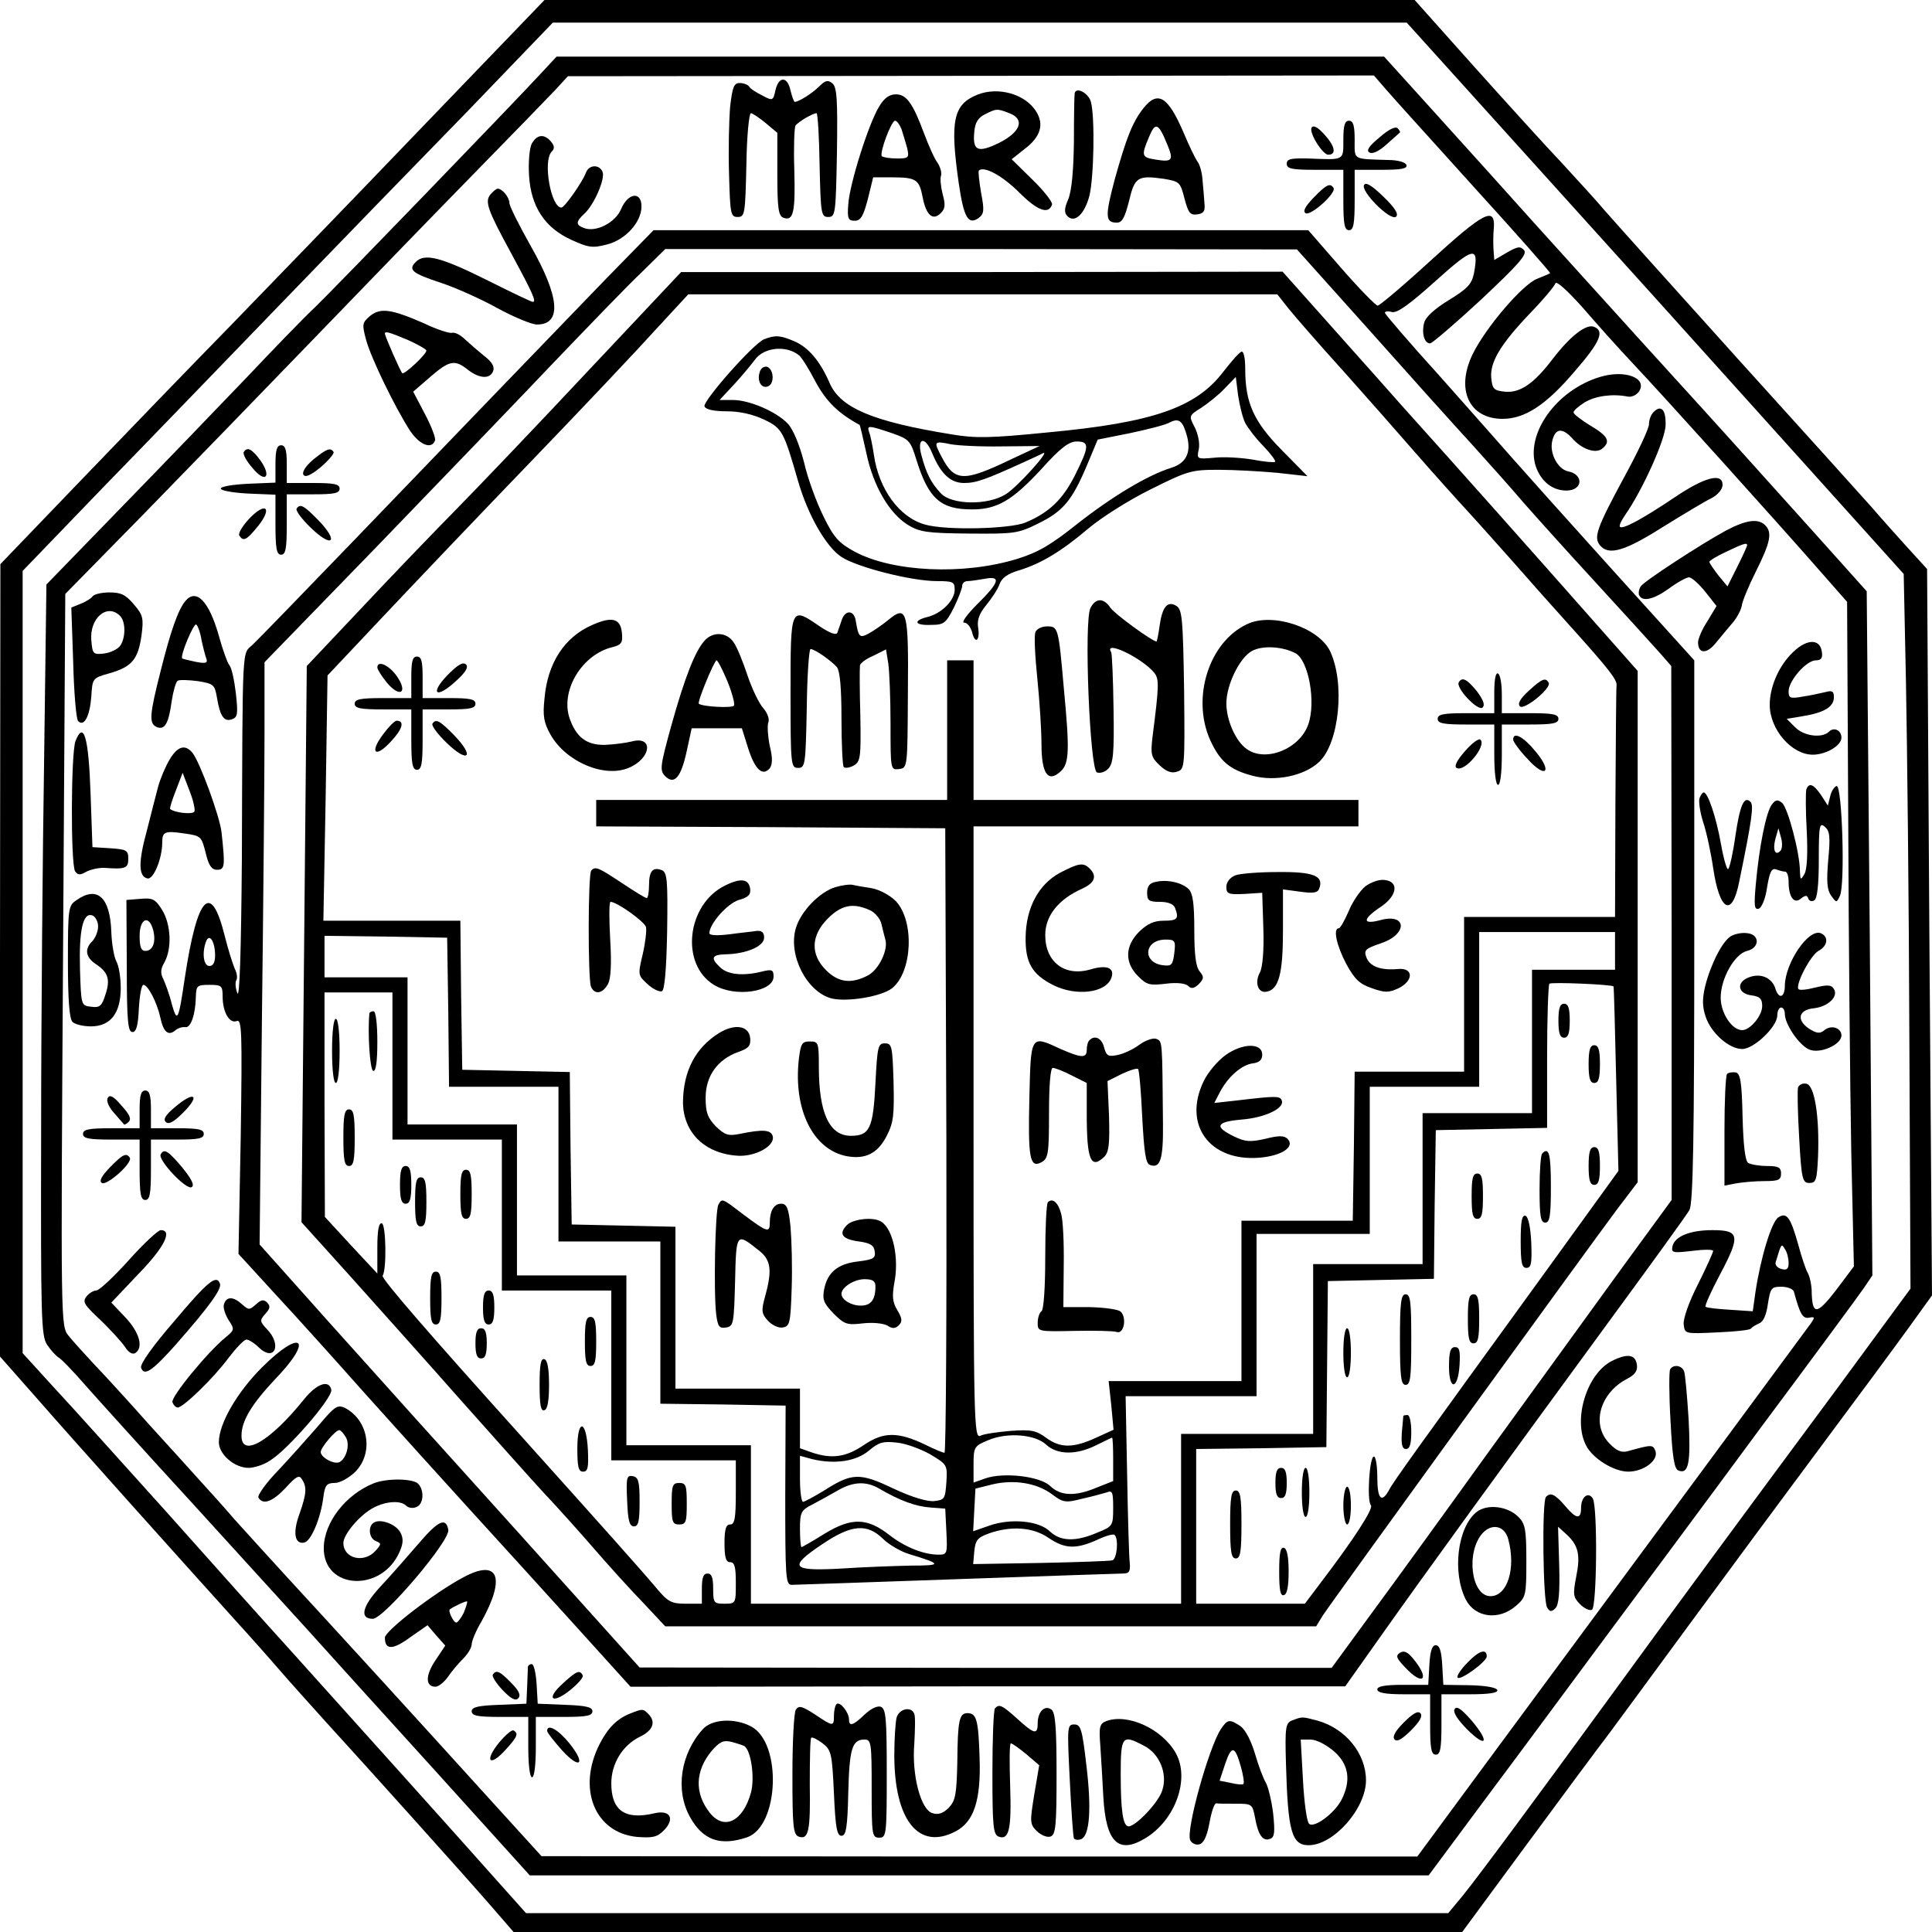
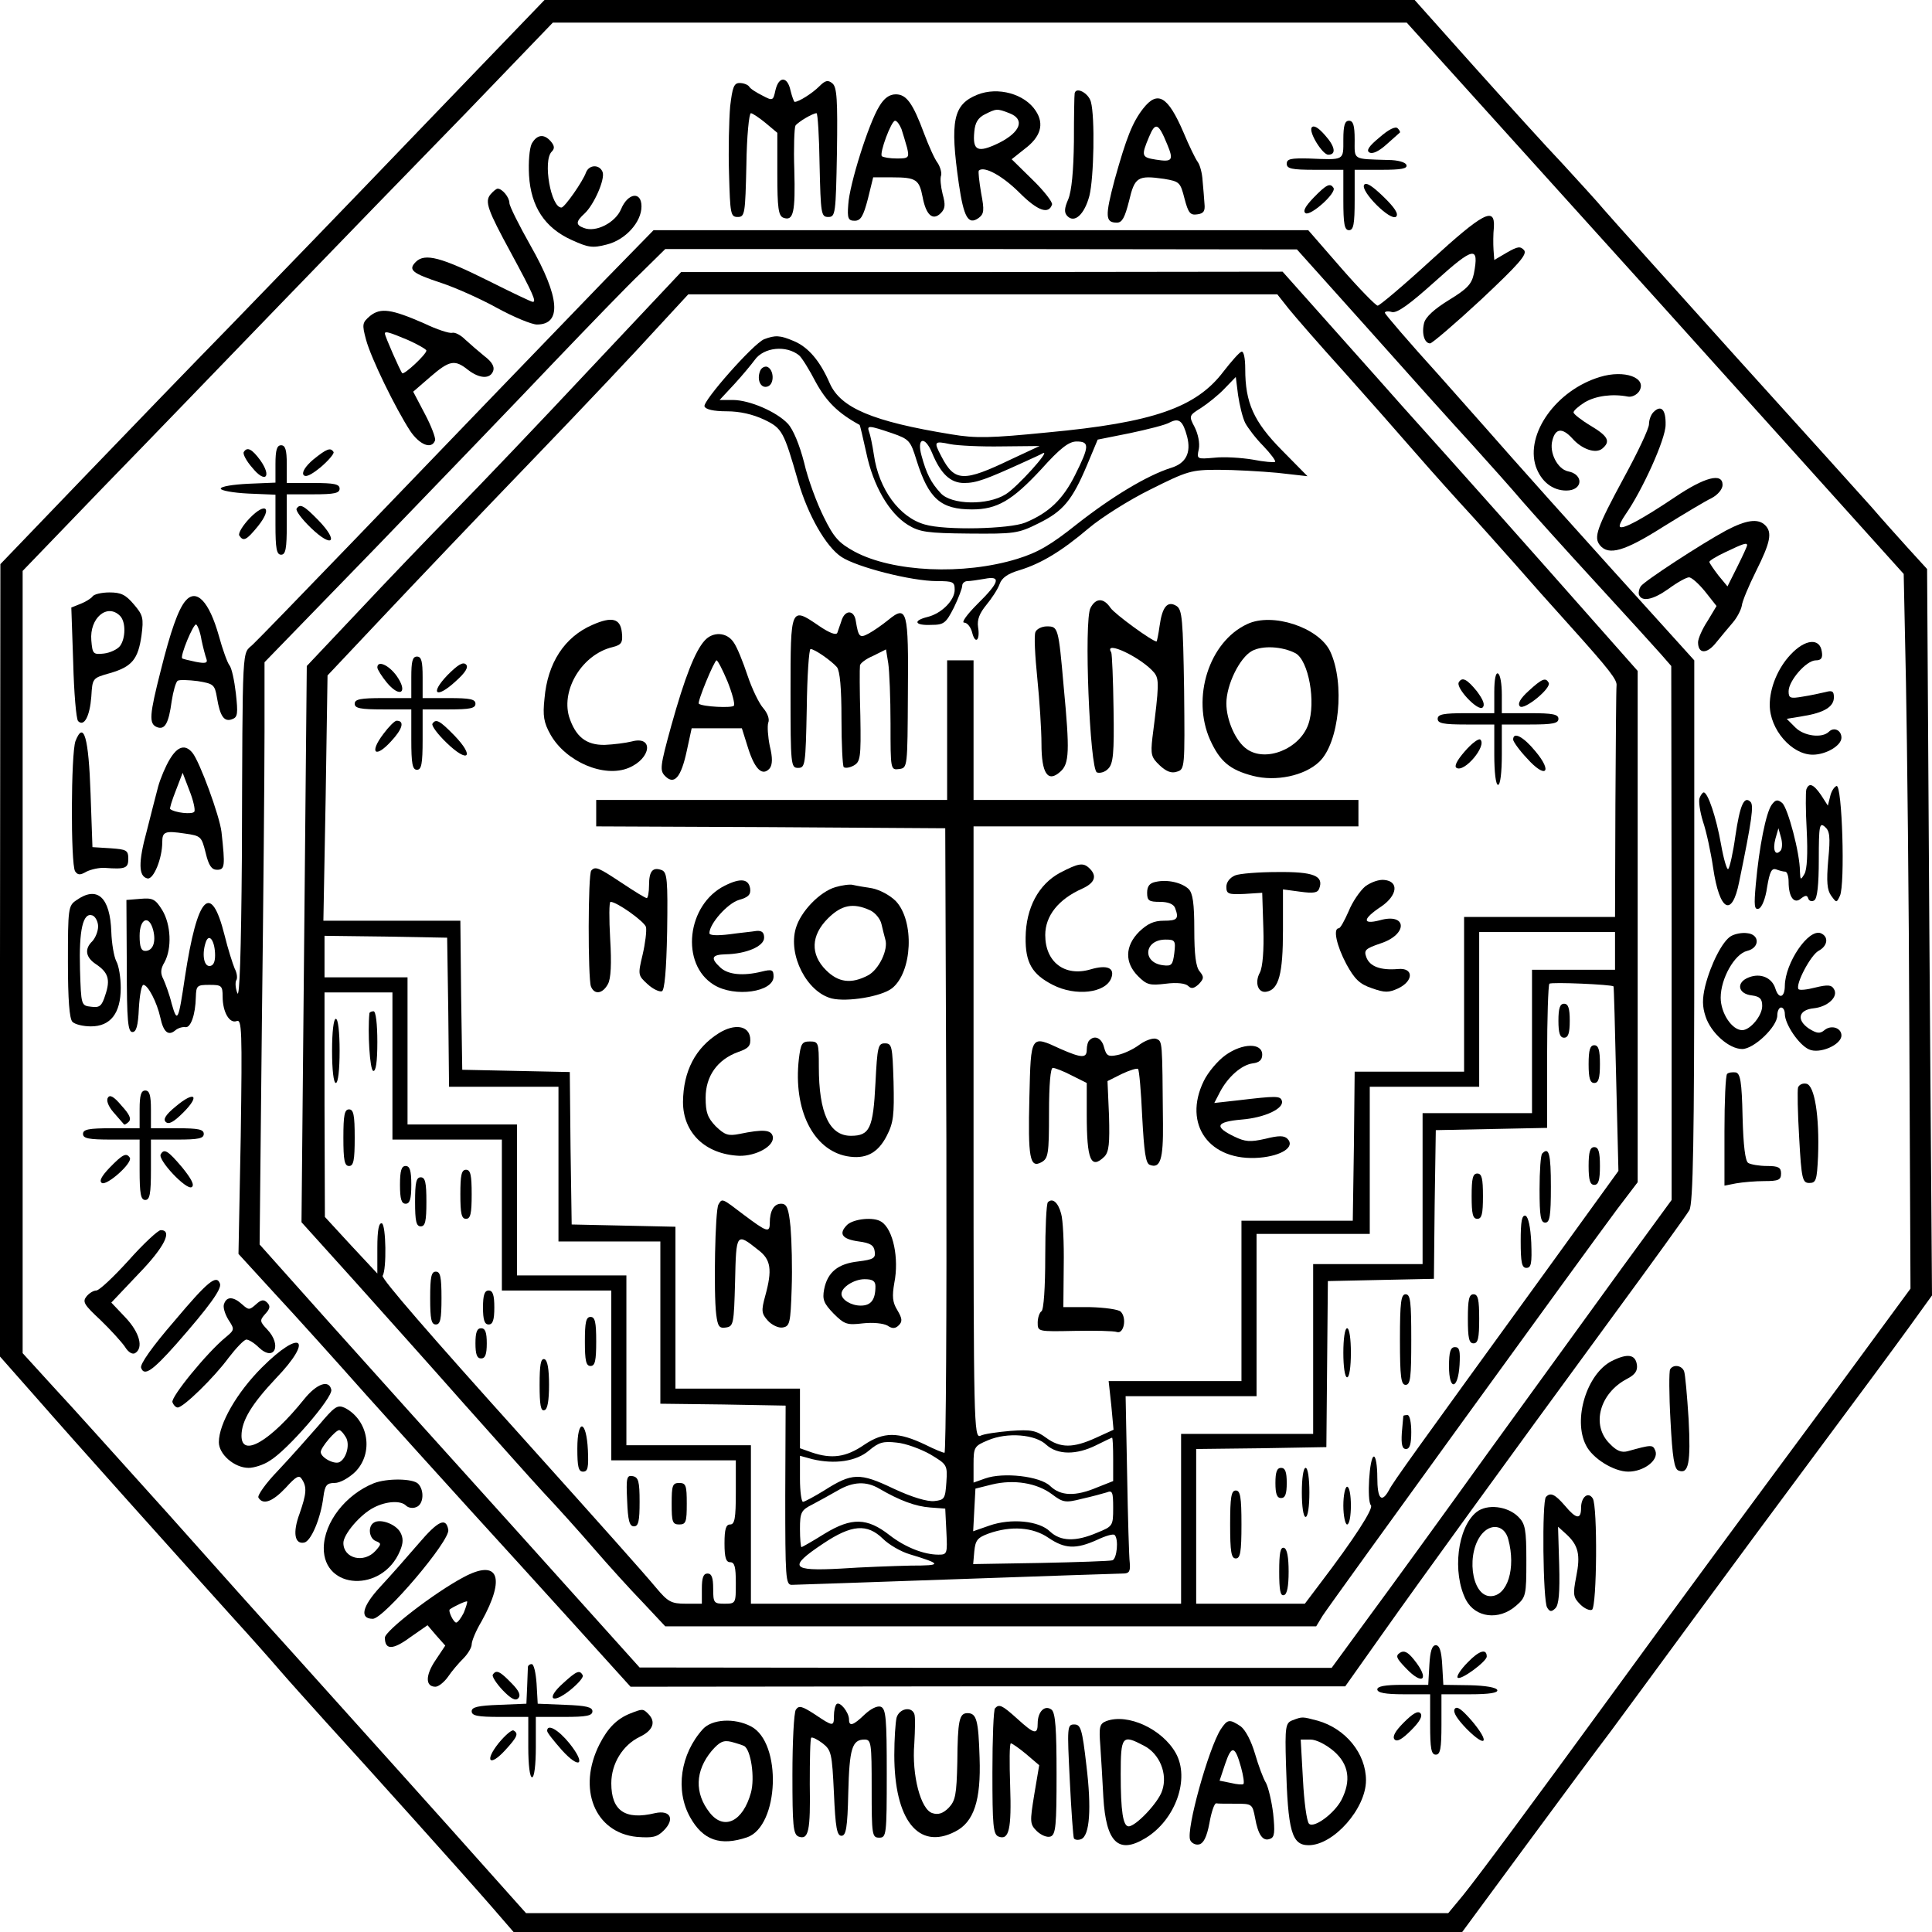
<svg xmlns="http://www.w3.org/2000/svg" version="1.0" width="512pt" height="512pt" viewBox="0 0 512 512" preserveAspectRatio="xMidYMid meet">
  <style>
        path { fill: #000; }
        @media (prefers-color-scheme: dark) {
        path { fill: #FFF; }
        }
    </style>
  <g transform="translate(0,512) scale(0.1,-0.1)">
    <path d="M1109 4773 c-184 -192 -409 -424 -500 -518 -91 -93 -265 -273 -387 -400 l-221 -230 -1 -1050 0 -1050 98 -111 c96 -110 373 -419 522 -584 43 -47 97 -108 121 -136 24 -28 81 -91 125 -140 107 -117 364 -403 437 -487 l58 -67 1257 0 1257 0 168 228 c92 125 193 261 225 303 31 42 129 175 217 295 88 120 239 324 335 453 97 130 204 275 238 322 l62 86 -7 963 -6 962 -52 57 c-28 31 -71 79 -95 107 -25 28 -187 208 -360 399 -173 192 -330 367 -349 389 -19 23 -69 77 -110 122 -42 44 -147 160 -234 257 l-158 177 -1153 0 -1153 0 -334 -347z m3278 -443 l658 -731 6 -287 c3 -158 8 -584 9 -947 l3 -660 -191 -260 c-106 -143 -254 -343 -329 -445 -75 -102 -197 -268 -271 -370 -213 -292 -353 -481 -395 -533 l-39 -47 -1222 0 -1222 0 -100 112 c-103 116 -337 376 -523 583 -60 66 -207 230 -327 365 -121 134 -256 285 -302 334 l-82 90 0 1036 0 1037 211 219 c117 120 330 341 473 489 144 149 365 377 492 507 l229 238 1132 0 1131 0 659 -730z" />
-     <path d="M1435 4927 c-67 -73 -546 -569 -601 -622 -29 -27 -110 -111 -180 -185 -71 -74 -219 -228 -330 -342 l-201 -207 -6 -458 c-4 -252 -8 -699 -8 -994 -1 -493 0 -539 16 -563 10 -15 24 -30 31 -34 7 -4 39 -37 71 -74 32 -36 159 -177 283 -312 124 -136 261 -287 305 -335 44 -49 195 -216 335 -370 l254 -281 1191 0 1191 0 147 198 c81 108 222 299 314 423 93 125 281 378 418 564 138 185 261 352 274 371 l23 34 -7 906 -8 907 -51 57 c-28 31 -127 142 -221 246 -93 104 -244 270 -335 370 -91 100 -215 238 -276 305 -61 68 -175 195 -254 282 l-142 157 -1097 0 -1096 0 -40 -43z m2238 -44 c18 -21 124 -138 235 -261 112 -123 202 -225 200 -226 -1 -1 -17 -8 -35 -15 -39 -16 -135 -128 -170 -199 -46 -94 -10 -172 79 -172 59 0 116 37 192 127 67 77 79 106 50 117 -21 8 -63 -25 -109 -85 -50 -66 -87 -91 -127 -87 -29 3 -33 7 -36 36 -4 42 24 89 103 172 35 36 64 71 67 79 2 8 32 -19 73 -65 38 -44 98 -111 134 -149 82 -87 379 -417 486 -539 l80 -91 3 -575 c1 -316 5 -713 8 -881 l7 -305 -48 -64 c-52 -67 -63 -66 -64 3 -1 15 -5 35 -11 45 -5 9 -16 42 -24 72 -21 75 -31 88 -53 74 -18 -11 -47 -106 -61 -199 l-7 -50 -60 4 c-33 2 -62 5 -65 8 -3 2 15 42 39 87 54 102 51 116 -21 116 -60 0 -101 -17 -106 -44 -3 -16 2 -17 52 -11 31 4 56 4 56 0 0 -4 -18 -44 -40 -88 -24 -47 -40 -92 -38 -107 3 -25 3 -25 88 -21 47 2 87 6 90 10 3 4 13 10 22 14 11 4 19 22 23 51 7 43 9 46 36 46 16 0 31 -6 33 -13 16 -59 23 -72 40 -69 16 3 16 1 5 -15 -19 -26 -351 -476 -886 -1200 l-157 -213 -1160 0 -1161 1 -160 176 c-172 190 -374 411 -513 562 -48 52 -111 122 -141 155 -29 34 -70 79 -90 101 -20 22 -81 90 -136 150 -54 61 -120 133 -146 160 -26 28 -57 62 -68 76 -20 26 -20 32 -14 996 l6 969 211 215 c116 119 321 330 456 470 135 140 324 335 420 433 96 98 191 196 210 216 l35 38 1068 1 1068 1 32 -37z m1067 -3110 c0 -16 -5 -20 -19 -16 -11 3 -18 11 -15 19 15 50 15 49 24 34 6 -8 10 -25 10 -37z" />
    <path d="M2055 4881 c-6 -28 -7 -29 -35 -14 -16 8 -32 18 -35 24 -4 5 -15 9 -25 9 -15 0 -19 -11 -25 -62 -3 -35 -5 -115 -3 -178 3 -107 4 -115 23 -115 19 0 20 8 23 138 1 75 7 137 12 137 4 0 22 -12 39 -26 l31 -26 0 -109 c0 -91 3 -111 16 -116 27 -10 32 15 29 127 -2 58 0 111 3 117 7 10 46 33 56 33 3 0 7 -62 8 -137 3 -130 4 -138 23 -138 19 0 20 8 23 171 2 140 0 173 -12 183 -12 10 -19 8 -35 -8 -18 -18 -54 -41 -65 -41 -2 0 -7 14 -11 30 -8 38 -31 39 -40 1z" />
    <path d="M2590 4869 c-64 -26 -73 -69 -49 -236 13 -89 25 -110 52 -91 15 11 16 20 7 67 -5 30 -8 56 -6 59 14 13 63 -14 108 -59 48 -48 77 -58 86 -31 2 6 -21 36 -52 66 l-55 54 34 27 c43 32 53 66 30 101 -29 45 -100 65 -155 43z m85 -49 c42 -16 30 -50 -28 -79 -56 -27 -70 -21 -65 30 2 24 10 37 28 46 30 15 32 16 65 3z" />
    <path d="M2848 4873 c-1 -4 -2 -62 -2 -128 -1 -78 -6 -131 -15 -153 -11 -25 -11 -36 -2 -45 19 -19 45 5 58 54 12 48 15 209 4 249 -6 23 -39 41 -43 23z" />
    <path d="M2330 4838 c-28 -45 -79 -207 -82 -260 -3 -37 0 -43 17 -43 16 0 23 12 35 58 l14 57 51 0 c63 0 71 -6 80 -52 9 -48 27 -64 48 -43 12 12 13 22 5 51 -5 20 -7 42 -4 49 2 7 -2 22 -9 33 -8 10 -24 46 -36 78 -30 81 -47 104 -75 104 -17 0 -31 -10 -44 -32z m59 -60 c4 -13 11 -35 15 -50 6 -26 4 -28 -27 -28 -19 0 -36 3 -40 6 -7 8 25 94 35 94 5 0 12 -10 17 -22z" />
    <path d="M3030 4833 c-29 -37 -45 -78 -76 -189 -26 -98 -25 -114 6 -114 14 0 21 14 32 57 15 64 23 69 93 59 41 -7 43 -9 54 -52 10 -38 15 -45 34 -42 17 2 21 9 19 28 -1 14 -3 41 -5 61 -1 20 -7 42 -13 50 -6 8 -23 43 -38 79 -41 95 -68 111 -106 63z m63 -95 c18 -43 14 -48 -30 -41 -38 6 -39 10 -18 60 17 41 25 37 48 -19z" />
    <path d="M3560 4750 c0 -56 4 -54 -92 -50 -47 1 -58 -1 -58 -14 0 -13 13 -16 75 -16 l75 0 0 -80 c0 -64 3 -80 15 -80 12 0 15 16 15 80 l0 80 71 0 c52 0 70 3 66 13 -2 7 -23 13 -48 13 -96 3 -89 -1 -89 54 0 38 -4 50 -15 50 -11 0 -15 -12 -15 -50z" />
    <path d="M3476 4782 c-8 -13 29 -72 44 -72 22 0 18 22 -8 51 -19 22 -31 28 -36 21z" />
    <path d="M3656 4756 c-28 -23 -36 -35 -27 -40 8 -5 25 3 44 20 18 16 34 30 36 32 3 1 0 7 -5 12 -6 6 -24 -3 -48 -24z" />
    <path d="M1409 4739 c-6 -13 -9 -48 -7 -84 5 -83 42 -139 113 -171 44 -20 55 -22 93 -12 49 12 92 59 92 101 0 41 -36 36 -54 -7 -15 -36 -67 -63 -99 -50 -22 8 -21 17 2 38 25 23 55 91 48 110 -8 21 -36 20 -44 -1 -9 -25 -57 -93 -65 -93 -28 -1 -50 124 -26 148 8 8 8 15 -2 27 -18 21 -37 19 -51 -6z" />
    <path d="M3615 4630 c-10 -17 71 -98 85 -84 7 7 -4 24 -34 53 -30 29 -46 39 -51 31z" />
    <path d="M3481 4596 c-22 -23 -29 -36 -21 -41 13 -8 82 53 74 67 -9 14 -19 9 -53 -26z" />
    <path d="M1300 4605 c-16 -19 -8 -41 54 -155 59 -109 68 -130 58 -130 -4 0 -56 25 -116 55 -126 63 -170 75 -194 51 -21 -21 -11 -30 68 -56 36 -12 102 -41 147 -66 44 -24 92 -44 106 -44 66 0 61 72 -17 209 -31 55 -56 105 -56 113 0 15 -19 38 -31 38 -4 0 -12 -7 -19 -15z" />
    <path d="M3792 4430 c-72 -66 -136 -120 -141 -120 -5 0 -49 45 -97 100 l-87 100 -868 0 -867 0 -129 -132 c-193 -200 -392 -406 -663 -688 -135 -140 -256 -265 -270 -278 -29 -28 -27 18 -29 -567 -2 -249 -6 -372 -12 -357 -5 13 -6 28 -3 34 4 5 2 20 -4 31 -5 12 -18 52 -27 89 -36 143 -72 105 -105 -112 -17 -115 -20 -123 -35 -70 -6 25 -17 54 -22 65 -8 15 -8 27 3 45 20 37 17 100 -6 138 -18 29 -25 33 -58 30 l-37 -3 1 -175 c0 -146 3 -175 15 -175 10 0 15 16 17 63 2 34 7 62 12 62 12 0 36 -46 45 -87 8 -38 21 -49 39 -34 8 7 20 10 27 9 14 -3 27 32 28 80 1 30 3 32 36 32 32 0 35 -2 35 -31 0 -41 18 -72 37 -65 14 6 15 -24 11 -305 l-6 -312 97 -106 c54 -58 162 -178 240 -266 79 -88 201 -223 271 -300 70 -77 196 -215 279 -307 l152 -168 947 1 947 0 97 137 c106 150 320 445 613 845 105 143 196 269 202 280 10 17 13 189 13 739 l0 718 -217 240 c-120 133 -240 267 -268 299 -27 31 -114 129 -192 217 -79 87 -143 162 -143 165 0 4 9 5 19 2 14 -3 46 20 115 82 102 92 116 94 102 20 -6 -28 -17 -40 -66 -70 -39 -24 -62 -45 -66 -61 -7 -28 1 -54 16 -54 5 0 66 52 135 116 100 94 123 120 114 131 -10 11 -17 10 -45 -6 l-34 -20 -2 27 c-1 15 -1 42 1 60 3 55 -28 39 -167 -88z m-165 -183 c104 -117 227 -254 274 -305 46 -51 106 -118 133 -150 27 -31 115 -129 195 -216 80 -87 158 -173 173 -190 l27 -31 1 -707 0 -708 -133 -182 c-73 -101 -232 -320 -353 -487 -120 -167 -263 -364 -317 -437 l-98 -134 -917 0 -917 1 -320 356 c-176 195 -403 447 -504 560 l-183 205 6 586 c4 323 7 670 7 772 l0 185 301 310 c165 171 375 389 466 485 92 96 195 203 231 237 l64 63 837 0 837 -1 190 -212z m-3221 -1592 c8 -32 -1 -55 -21 -55 -11 0 -15 11 -15 40 0 46 25 57 36 15z m164 -67 c0 -18 -5 -28 -15 -28 -16 0 -20 35 -9 65 9 23 24 0 24 -37z" />
    <path d="M1565 4144 c-132 -141 -294 -311 -360 -378 -66 -67 -181 -187 -256 -267 l-136 -144 -7 -737 -7 -737 138 -153 c76 -85 206 -230 288 -323 83 -93 179 -201 215 -240 36 -38 97 -106 135 -150 38 -44 96 -108 129 -142 l59 -63 862 0 863 0 17 28 c27 41 699 968 781 1078 l54 71 0 677 0 678 -107 121 c-181 205 -358 404 -518 582 -83 94 -189 212 -234 263 l-82 92 -797 -1 -797 0 -240 -255z m1850 158 c16 -20 83 -97 150 -171 66 -74 140 -158 165 -187 25 -29 86 -98 135 -152 50 -54 117 -130 151 -168 33 -38 98 -111 145 -163 106 -118 125 -143 123 -158 -1 -7 -2 -148 -3 -313 l-1 -300 -200 0 -200 0 0 -205 0 -205 -145 0 -145 0 -2 -197 -3 -198 -148 0 -147 0 0 -212 0 -213 -176 0 -176 0 7 -64 6 -65 -46 -21 c-61 -28 -95 -28 -133 0 -26 19 -39 22 -94 18 -34 -3 -71 -8 -80 -13 -17 -7 -18 35 -18 804 l0 811 510 0 510 0 0 35 0 35 -510 0 -510 0 0 185 0 185 -35 0 -35 0 0 -185 0 -185 -465 0 -465 0 0 -35 0 -35 463 -2 462 -3 3 -828 c1 -455 -1 -827 -5 -827 -4 0 -26 9 -50 21 -73 35 -111 35 -163 0 -48 -33 -86 -38 -139 -20 l-31 11 0 79 0 79 -165 0 -165 0 0 215 0 214 -137 3 -138 3 -3 202 -2 202 -143 3 -142 3 -3 198 -2 197 -182 0 -181 0 6 325 5 325 148 157 c82 87 259 273 394 413 135 140 283 297 329 348 l85 92 780 0 781 0 30 -38z m865 -1702 l0 -50 -110 0 -110 0 0 -190 0 -190 -145 0 -145 0 0 -200 0 -200 -145 0 -145 0 0 -225 0 -225 -175 0 -175 0 0 -225 0 -225 -570 0 -570 0 0 210 0 210 -165 0 -165 0 0 225 0 225 -145 0 -145 0 0 200 0 200 -145 0 -145 0 0 195 0 195 -110 0 -110 0 0 55 0 55 163 -2 162 -3 3 -197 2 -198 145 0 145 0 0 -205 0 -205 135 0 135 0 0 -215 0 -215 166 -2 166 -3 -1 -238 c0 -217 1 -237 17 -237 9 0 206 7 437 15 231 8 429 15 441 15 16 0 20 5 18 28 -2 15 -5 120 -7 235 l-4 207 174 0 173 0 0 215 0 215 150 0 150 0 0 195 0 195 145 0 145 0 0 205 0 205 180 0 180 0 0 -50z m-4 -94 c1 0 4 -111 7 -245 l6 -244 -196 -271 c-343 -473 -401 -553 -412 -575 -20 -36 -31 -23 -31 34 0 30 -4 55 -9 55 -12 0 -19 -118 -8 -129 8 -8 -45 -90 -135 -208 l-40 -53 -144 0 -144 0 0 205 0 205 173 2 172 3 2 220 2 220 140 3 141 3 2 197 3 197 148 3 147 3 0 188 c0 103 3 190 6 194 5 5 165 -2 170 -7z m-3236 -211 l0 -195 145 0 145 0 0 -200 0 -200 145 0 145 0 0 -225 0 -225 165 0 165 0 0 -85 c0 -69 -3 -85 -15 -85 -11 0 -15 -12 -15 -50 0 -38 4 -50 15 -50 12 0 15 -13 15 -55 0 -54 0 -55 -30 -55 -28 0 -30 2 -30 40 0 29 -4 40 -15 40 -11 0 -15 -11 -15 -40 l0 -40 -43 0 c-38 0 -47 5 -78 42 -35 42 -143 163 -354 398 -245 272 -375 422 -371 429 11 17 9 135 -2 139 -8 2 -12 -17 -12 -65 l0 -68 -70 75 -69 75 -1 298 0 297 90 0 90 0 0 -195z m1733 -1004 c30 -27 80 -27 132 -1 22 11 41 20 42 20 2 0 3 -26 3 -57 l0 -58 -43 -17 c-57 -24 -96 -23 -124 4 -27 26 -124 37 -172 20 l-31 -11 0 48 c0 46 2 49 38 64 51 22 126 16 155 -12z m-308 -25 c45 -27 46 -28 43 -74 -3 -44 -5 -47 -32 -50 -18 -2 -59 10 -108 33 -90 43 -110 42 -184 -5 -26 -16 -52 -30 -56 -30 -4 0 -8 27 -8 61 l0 61 33 -9 c59 -14 116 -6 150 23 26 22 38 25 73 21 24 -2 64 -17 89 -31z m323 -106 c29 -22 36 -23 79 -12 27 6 56 14 66 17 15 6 17 1 17 -41 0 -48 -1 -49 -43 -66 -56 -24 -96 -23 -124 3 -29 29 -104 36 -161 16 l-43 -15 3 57 3 56 44 11 c58 14 119 4 159 -26z m-458 15 c55 -32 96 -47 135 -50 l40 -3 3 -61 c3 -59 2 -61 -21 -61 -39 0 -89 20 -130 52 -59 46 -100 47 -171 4 -32 -20 -60 -36 -62 -36 -2 0 -4 22 -4 48 0 44 3 50 33 65 17 9 48 26 67 37 41 24 76 25 110 5z m10 -133 c15 -15 47 -34 71 -41 86 -26 86 -30 3 -30 -44 -1 -129 -4 -187 -8 -131 -7 -139 4 -46 66 76 51 117 54 159 13z m438 3 c44 -30 73 -31 129 -6 23 11 44 17 47 13 11 -11 6 -63 -6 -67 -7 -2 -93 -5 -191 -7 l-178 -3 3 34 c3 29 8 36 38 47 59 21 117 17 158 -11z" />
    <path d="M2025 4221 c-29 -12 -163 -164 -158 -178 3 -8 24 -13 59 -13 35 0 69 -8 99 -22 48 -23 52 -31 90 -163 26 -90 74 -174 115 -201 41 -27 185 -64 253 -64 43 0 47 -2 47 -23 0 -28 -35 -63 -72 -72 -40 -10 -34 -23 10 -21 34 0 39 5 60 46 12 25 22 51 22 58 0 6 6 12 14 12 7 0 28 3 45 6 45 9 40 -9 -19 -67 -27 -27 -43 -49 -35 -49 8 0 17 -11 21 -25 8 -34 22 -23 16 13 -3 20 4 37 22 59 14 17 30 41 35 55 6 17 22 28 53 37 58 18 111 50 183 111 33 28 107 75 164 103 98 49 108 52 180 52 42 0 112 -4 156 -8 l80 -9 -68 69 c-75 76 -97 126 -97 215 0 29 -4 48 -10 46 -6 -2 -27 -26 -48 -53 -72 -95 -186 -135 -466 -161 -151 -15 -190 -16 -255 -5 -209 34 -293 70 -322 135 -26 60 -57 96 -95 112 -37 16 -50 16 -79 5z m93 -43 c7 -6 27 -38 44 -71 28 -51 59 -82 116 -113 1 0 9 -34 18 -75 18 -86 60 -159 110 -190 31 -19 51 -22 162 -23 120 -1 130 0 184 27 65 32 89 60 129 155 l28 67 85 17 c47 10 96 22 107 29 24 12 34 3 45 -38 11 -43 -3 -71 -43 -83 -63 -20 -156 -76 -249 -149 -69 -55 -103 -75 -158 -92 -143 -44 -330 -35 -431 19 -42 23 -55 37 -82 92 -18 36 -42 100 -52 144 -12 47 -29 88 -43 103 -30 32 -102 63 -146 63 l-35 0 40 43 c21 23 45 52 53 63 24 34 84 40 118 12z m1182 -179 c7 -13 28 -41 48 -61 20 -21 34 -40 31 -42 -2 -2 -29 0 -59 6 -30 5 -76 8 -102 5 -46 -4 -47 -4 -41 23 3 16 -2 40 -11 58 -16 30 -15 31 17 51 17 11 46 34 62 51 l30 31 6 -48 c4 -27 12 -60 19 -74z m-936 -27 c46 -16 49 -20 65 -72 32 -102 64 -130 147 -130 66 0 106 23 183 106 51 57 74 74 94 74 35 0 34 -13 -4 -89 -32 -64 -69 -100 -132 -126 -42 -17 -212 -21 -266 -5 -68 19 -122 94 -135 184 -4 27 -10 55 -13 62 -6 17 -1 17 61 -4z m106 -52 c23 -56 49 -80 85 -80 32 0 57 9 160 56 22 10 44 20 49 23 22 10 -69 -91 -99 -109 -48 -30 -144 -28 -172 3 -26 28 -38 52 -51 100 -13 47 9 53 28 7z m185 17 l100 1 -75 -35 c-127 -61 -150 -60 -185 7 -21 40 -20 42 23 33 20 -4 82 -7 137 -6z" />
    <path d="M2014 4136 c-9 -24 3 -47 21 -40 18 7 16 45 -2 52 -7 2 -16 -3 -19 -12z" />
    <path d="M2890 3509 c-18 -32 -2 -429 17 -436 8 -3 22 1 30 10 13 13 16 40 14 158 -1 78 -4 145 -6 150 -22 35 81 -14 114 -54 13 -17 13 -32 -5 -172 -5 -45 -3 -52 19 -73 18 -17 32 -22 46 -17 21 6 21 11 19 217 -3 187 -5 212 -20 222 -24 15 -38 -2 -45 -53 -3 -22 -7 -41 -8 -41 -11 0 -110 72 -122 89 -18 27 -39 27 -53 0z" />
    <path d="M2231 3478 c-4 -13 -10 -28 -12 -35 -3 -7 -20 -1 -48 18 -76 52 -76 52 -76 -176 0 -193 1 -200 20 -200 19 0 20 8 23 158 1 86 6 157 10 157 11 0 55 -31 70 -48 8 -11 12 -55 12 -137 0 -67 3 -125 6 -128 4 -3 15 -2 26 4 18 10 20 20 18 132 -2 67 -2 127 -1 133 0 6 16 18 35 26 l34 17 6 -37 c3 -20 6 -92 6 -160 0 -122 0 -123 23 -120 22 3 22 4 23 200 2 221 -2 236 -52 195 -16 -13 -39 -29 -52 -36 -24 -13 -27 -9 -34 33 -4 29 -27 31 -37 4z" />
    <path d="M1570 3464 c-74 -32 -119 -101 -127 -195 -5 -46 -2 -64 16 -96 41 -72 142 -115 207 -88 60 25 67 86 8 70 -16 -4 -48 -8 -71 -9 -50 -1 -78 22 -95 75 -21 73 36 165 115 184 24 6 28 12 25 39 -4 37 -26 43 -78 20z" />
    <path d="M3305 3466 c-101 -47 -148 -195 -98 -307 26 -57 52 -79 113 -95 61 -16 137 0 176 37 53 50 69 208 29 293 -30 63 -153 104 -220 72z m128 -77 c35 -19 55 -130 34 -189 -23 -65 -113 -101 -163 -65 -29 20 -54 76 -54 121 0 49 35 121 68 139 28 15 80 12 115 -6z" />
    <path d="M2744 3445 c-4 -9 -1 -64 5 -123 6 -59 11 -137 11 -173 0 -79 17 -104 50 -74 24 21 25 55 9 224 -14 160 -15 161 -45 161 -13 0 -27 -7 -30 -15z" />
    <path d="M1867 3422 c-25 -28 -52 -96 -88 -225 -30 -109 -31 -119 -16 -134 24 -24 42 -3 57 67 l13 60 67 0 66 0 17 -54 c18 -56 38 -74 57 -52 7 10 8 27 0 59 -5 25 -7 53 -4 62 4 9 -2 25 -13 38 -11 12 -30 51 -42 87 -12 36 -28 76 -37 88 -18 27 -55 29 -77 4z m61 -108 c12 -30 20 -59 17 -64 -4 -7 -83 -3 -93 5 -5 4 41 115 47 115 3 0 16 -25 29 -56z" />
    <path d="M1090 3325 l0 -55 -75 0 c-60 0 -75 -3 -75 -15 0 -12 15 -15 75 -15 l75 0 0 -80 c0 -64 3 -80 15 -80 12 0 15 16 15 80 l0 80 70 0 c56 0 70 3 70 15 0 12 -14 15 -70 15 l-70 0 0 55 c0 42 -3 55 -15 55 -12 0 -15 -13 -15 -55z" />
    <path d="M1186 3331 c-48 -50 -30 -64 21 -17 27 24 35 38 28 45 -8 8 -22 -1 -49 -28z" />
    <path d="M1000 3351 c0 -5 12 -24 26 -41 35 -41 56 -25 25 19 -21 29 -51 42 -51 22z" />
    <path d="M3960 3286 l0 -56 -75 0 c-60 0 -75 -3 -75 -15 0 -12 15 -15 75 -15 l75 0 0 -80 c0 -47 4 -80 10 -80 6 0 10 33 10 80 l0 80 75 0 c60 0 75 3 75 15 0 12 -15 15 -75 15 l-75 0 0 49 c0 28 -4 53 -10 56 -6 4 -10 -15 -10 -49z" />
    <path d="M3866 3312 c-9 -15 51 -78 63 -67 7 7 2 20 -15 43 -26 32 -39 39 -48 24z" />
    <path d="M4051 3289 c-22 -20 -30 -34 -23 -41 11 -11 85 49 76 63 -8 14 -17 11 -53 -22z" />
    <path d="M1016 3175 c-38 -50 -22 -66 20 -20 31 33 37 55 15 55 -5 0 -21 -16 -35 -35z" />
    <path d="M1146 3202 c-3 -5 14 -28 38 -51 57 -55 75 -37 20 20 -39 40 -49 45 -58 31z" />
    <path d="M3882 3129 c-21 -24 -29 -40 -22 -44 21 -13 81 59 63 75 -4 4 -23 -10 -41 -31z" />
    <path d="M4010 3160 c0 -5 16 -28 37 -50 49 -55 69 -37 22 19 -32 39 -59 53 -59 31z" />
    <path d="M2809 2807 c-57 -31 -90 -93 -91 -171 -1 -67 17 -98 72 -126 60 -31 140 -22 155 18 10 27 -11 36 -55 23 -68 -20 -120 19 -120 91 0 51 35 95 98 123 33 15 40 33 20 53 -17 17 -29 15 -79 -11z" />
    <path d="M1567 2813 c-9 -8 -9 -286 -1 -307 9 -23 31 -20 45 6 8 14 10 54 6 120 -3 54 -3 98 1 98 17 0 91 -53 94 -67 2 -10 -2 -43 -9 -73 -13 -54 -12 -55 13 -78 14 -13 31 -21 38 -19 7 2 12 54 14 159 2 136 0 156 -14 162 -24 9 -34 -2 -34 -40 0 -19 -3 -34 -6 -34 -4 0 -33 18 -66 40 -62 41 -70 45 -81 33z" />
    <path d="M3273 2800 c-14 -6 -23 -18 -23 -30 0 -19 5 -21 48 -19 l47 3 3 -94 c2 -59 -2 -103 -9 -117 -15 -27 -5 -56 18 -51 32 6 43 48 43 162 l0 109 45 -6 c36 -5 47 -3 51 8 13 34 -15 45 -110 44 -50 0 -101 -4 -113 -9z" />
    <path d="M1921 2773 c-101 -50 -119 -208 -29 -263 55 -34 158 -19 158 22 0 18 -4 20 -32 13 -49 -12 -89 -8 -109 11 -27 25 -23 34 14 35 54 1 102 21 102 44 0 14 -6 19 -20 18 -11 -2 -44 -5 -72 -9 -33 -4 -53 -3 -53 3 0 25 48 79 78 88 25 7 32 14 30 30 -4 26 -25 29 -67 8z" />
    <path d="M3063 2783 c-16 -3 -23 -11 -23 -29 0 -21 5 -24 34 -24 22 0 36 -6 40 -16 11 -29 6 -34 -30 -34 -26 0 -43 -8 -65 -29 -38 -38 -39 -82 -3 -118 23 -23 31 -25 73 -20 30 4 53 1 60 -6 8 -8 15 -7 28 5 14 15 14 19 2 34 -10 12 -14 45 -14 110 0 70 -4 97 -15 108 -18 17 -56 26 -87 19z m49 -189 c-4 -31 -7 -35 -30 -32 -56 7 -50 68 7 68 25 0 27 -3 23 -36z" />
    <path d="M3618 2771 c-14 -12 -34 -41 -44 -66 -11 -25 -22 -45 -26 -45 -16 0 -6 -46 20 -95 22 -40 35 -53 68 -64 34 -12 44 -12 70 0 41 20 40 55 -1 51 -47 -4 -75 7 -84 31 -7 19 -3 23 38 37 73 24 70 82 -3 61 -47 -12 -45 4 5 37 42 29 47 66 8 70 -14 2 -36 -6 -51 -17z" />
    <path d="M2214 2769 c-41 -12 -92 -64 -105 -109 -21 -71 29 -169 95 -186 41 -10 132 5 160 27 54 43 60 178 10 231 -16 16 -43 30 -63 34 -20 3 -43 7 -51 9 -8 2 -29 -1 -46 -6z m91 -61 c14 -6 28 -23 31 -37 3 -14 8 -32 10 -40 9 -27 -17 -81 -46 -96 -44 -23 -78 -19 -111 14 -42 42 -40 92 5 137 36 36 67 42 111 22z" />
    <path d="M1905 2382 c-62 -39 -94 -100 -95 -182 0 -82 59 -139 149 -143 45 -1 94 26 89 51 -4 18 -25 20 -88 7 -30 -6 -39 -3 -63 20 -22 23 -27 37 -27 76 0 57 31 101 86 121 29 10 34 17 32 38 -4 32 -41 38 -83 12z" />
    <path d="M2887 2363 c-4 -3 -7 -15 -7 -25 0 -23 -14 -22 -69 2 -80 37 -79 39 -83 -127 -4 -162 1 -190 32 -173 18 10 20 22 20 130 0 77 4 120 10 120 6 0 29 -9 50 -20 l40 -20 0 -83 c0 -122 11 -147 47 -112 12 13 14 35 12 108 l-4 92 38 19 c21 10 41 16 43 13 3 -3 8 -60 11 -127 5 -92 9 -123 20 -127 28 -11 36 15 35 109 -2 223 -1 218 -18 225 -8 3 -29 -4 -45 -16 -16 -12 -42 -24 -58 -27 -24 -5 -29 -2 -35 20 -6 25 -25 34 -39 19z" />
    <path d="M2117 2313 c-15 -134 38 -240 127 -257 49 -9 82 7 106 54 18 35 20 55 18 143 -3 94 -4 102 -23 102 -18 0 -20 -8 -25 -106 -6 -119 -15 -139 -65 -139 -57 0 -85 60 -85 183 0 64 -1 67 -24 67 -21 0 -24 -6 -29 -47z" />
    <path d="M3248 2324 c-21 -15 -47 -46 -58 -69 -56 -115 15 -214 148 -203 59 5 95 29 74 50 -9 9 -23 9 -59 0 -40 -9 -53 -8 -82 6 -54 26 -49 39 19 45 63 5 114 30 107 50 -4 13 -15 13 -116 1 l-63 -7 15 29 c21 40 57 72 87 76 17 2 25 9 25 23 0 32 -52 31 -97 -1z" />
    <path d="M1904 1928 c-9 -14 -13 -236 -6 -291 4 -32 8 -38 26 -35 20 3 21 10 24 121 3 131 3 131 62 84 33 -25 37 -52 18 -121 -11 -40 -10 -47 7 -66 10 -11 28 -20 39 -18 19 3 21 11 24 103 2 55 0 128 -3 163 -5 51 -10 62 -25 62 -19 0 -30 -19 -30 -51 0 -27 -8 -24 -68 21 -59 45 -58 45 -68 28z" />
    <path d="M2777 1934 c-4 -4 -7 -69 -7 -145 0 -81 -4 -140 -10 -144 -5 -3 -10 -17 -10 -30 0 -24 0 -24 98 -22 53 1 104 0 112 -3 18 -6 27 37 10 54 -6 6 -43 11 -82 12 l-70 0 1 110 c1 60 -2 122 -7 138 -8 30 -23 42 -35 30z" />
    <path d="M2245 1874 c-24 -24 -13 -38 31 -44 30 -4 40 -10 42 -26 3 -18 -3 -22 -44 -27 -53 -6 -81 -28 -90 -74 -5 -27 -1 -37 25 -64 29 -29 36 -31 78 -26 27 3 54 0 65 -6 13 -9 21 -8 30 1 10 10 9 18 -4 40 -13 21 -14 37 -8 72 13 65 -3 142 -34 162 -20 14 -74 8 -91 -8z m75 -163 c0 -36 -12 -51 -39 -51 -26 0 -51 16 -51 31 0 18 34 39 61 39 22 0 29 -5 29 -19z" />
    <path d="M4130 2415 c0 -33 4 -45 15 -45 11 0 15 12 15 45 0 33 -4 45 -15 45 -11 0 -15 -12 -15 -45z" />
    <path d="M4210 2300 c0 -38 4 -50 15 -50 11 0 15 12 15 50 0 38 -4 50 -15 50 -11 0 -15 -12 -15 -50z" />
    <path d="M4210 2030 c0 -38 4 -50 15 -50 11 0 15 12 15 50 0 38 -4 50 -15 50 -11 0 -15 -12 -15 -50z" />
    <path d="M4087 2063 c-4 -3 -7 -46 -7 -95 0 -72 3 -88 15 -88 12 0 15 17 15 95 0 87 -5 107 -23 88z" />
    <path d="M3900 1950 c0 -47 3 -60 15 -60 12 0 15 13 15 60 0 47 -3 60 -15 60 -12 0 -15 -13 -15 -60z" />
    <path d="M4030 1831 c0 -57 3 -71 15 -71 13 0 15 12 13 67 -2 42 -8 68 -15 71 -10 3 -13 -15 -13 -67z" />
    <path d="M3710 1570 c0 -100 3 -120 15 -120 13 0 15 20 15 120 0 100 -2 120 -15 120 -12 0 -15 -20 -15 -120z" />
    <path d="M3890 1625 c0 -51 3 -65 15 -65 12 0 15 14 15 65 0 51 -3 65 -15 65 -12 0 -15 -14 -15 -65z" />
    <path d="M3560 1535 c0 -37 4 -65 10 -65 6 0 10 28 10 65 0 37 -4 65 -10 65 -6 0 -10 -28 -10 -65z" />
    <path d="M3840 1499 c0 -66 24 -62 28 4 2 37 0 47 -12 47 -12 0 -16 -12 -16 -51z" />
    <path d="M3719 1368 c0 -2 -2 -22 -4 -45 -2 -31 1 -43 11 -43 10 0 14 13 14 45 0 25 -4 45 -10 45 -5 0 -10 -1 -11 -2z" />
    <path d="M3380 1190 c0 -29 4 -40 15 -40 11 0 15 11 15 40 0 29 -4 40 -15 40 -11 0 -15 -11 -15 -40z" />
    <path d="M3450 1165 c0 -37 4 -65 10 -65 6 0 10 28 10 65 0 37 -4 65 -10 65 -6 0 -10 -28 -10 -65z" />
    <path d="M3560 1130 c0 -27 5 -50 10 -50 6 0 10 23 10 50 0 28 -4 50 -10 50 -5 0 -10 -22 -10 -50z" />
    <path d="M3260 1080 c0 -73 3 -90 15 -90 12 0 15 17 15 90 0 73 -3 90 -15 90 -12 0 -15 -17 -15 -90z" />
    <path d="M3390 955 c0 -49 3 -66 13 -62 8 2 12 24 12 62 0 38 -4 60 -12 63 -10 3 -13 -14 -13 -63z" />
    <path d="M979 2435 c-5 -50 1 -150 10 -153 7 -2 11 23 11 77 0 47 -4 81 -10 81 -5 0 -10 -2 -11 -5z" />
    <path d="M880 2335 c0 -50 4 -85 10 -85 6 0 10 35 10 85 0 50 -4 85 -10 85 -6 0 -10 -35 -10 -85z" />
    <path d="M910 2105 c0 -60 3 -75 15 -75 12 0 15 15 15 75 0 60 -3 75 -15 75 -12 0 -15 -15 -15 -75z" />
    <path d="M1060 1980 c0 -38 4 -50 15 -50 11 0 15 12 15 50 0 38 -4 50 -15 50 -11 0 -15 -12 -15 -50z" />
    <path d="M1220 1955 c0 -51 3 -65 15 -65 12 0 15 14 15 65 0 51 -3 65 -15 65 -12 0 -15 -14 -15 -65z" />
    <path d="M1100 1935 c0 -51 3 -65 15 -65 12 0 15 14 15 65 0 51 -3 65 -15 65 -12 0 -15 -14 -15 -65z" />
    <path d="M1140 1680 c0 -56 3 -70 15 -70 12 0 15 14 15 70 0 56 -3 70 -15 70 -12 0 -15 -14 -15 -70z" />
    <path d="M1280 1655 c0 -33 4 -45 15 -45 11 0 15 12 15 45 0 33 -4 45 -15 45 -11 0 -15 -12 -15 -45z" />
    <path d="M1550 1565 c0 -51 3 -65 15 -65 12 0 15 14 15 65 0 51 -3 65 -15 65 -12 0 -15 -14 -15 -65z" />
    <path d="M1260 1560 c0 -29 4 -40 15 -40 11 0 15 11 15 40 0 29 -4 40 -15 40 -11 0 -15 -11 -15 -40z" />
    <path d="M1430 1450 c0 -53 3 -71 13 -67 8 2 12 25 12 67 0 42 -4 65 -12 68 -10 3 -13 -15 -13 -68z" />
    <path d="M1530 1281 c0 -48 3 -61 15 -61 13 0 15 11 13 57 -4 81 -28 85 -28 4z" />
    <path d="M1662 1143 c2 -52 6 -68 18 -68 12 0 15 14 15 65 0 54 -3 65 -18 68 -16 3 -18 -3 -15 -65z" />
    <path d="M1780 1135 c0 -48 2 -55 20 -55 18 0 20 7 20 55 0 48 -2 55 -20 55 -18 0 -20 -7 -20 -55z" />
    <path d="M981 4283 c-21 -18 -22 -22 -11 -63 13 -49 78 -182 117 -242 25 -37 57 -50 66 -25 2 6 -10 38 -27 70 l-31 59 45 39 c51 44 65 47 100 19 31 -24 59 -25 67 -3 4 11 -3 24 -23 39 -16 13 -39 33 -51 44 -12 12 -27 20 -35 18 -7 -2 -41 9 -74 25 -87 38 -115 42 -143 20z m100 -64 c27 -12 49 -25 49 -28 0 -10 -59 -65 -64 -60 -5 5 -46 98 -46 105 0 7 11 4 61 -17z" />
    <path d="M4240 4121 c-116 -35 -198 -151 -170 -237 14 -40 44 -64 81 -64 44 0 47 43 4 51 -27 6 -50 49 -41 82 8 32 26 34 52 6 26 -30 63 -42 80 -28 23 19 16 33 -31 61 -25 15 -45 31 -45 35 0 5 14 17 30 27 29 17 73 23 114 15 10 -2 23 4 30 14 22 36 -39 58 -104 38z" />
    <path d="M4382 4028 c-7 -7 -12 -21 -12 -32 0 -12 -30 -75 -66 -141 -73 -135 -81 -159 -64 -180 23 -28 65 -16 166 48 55 34 113 69 130 77 17 9 29 24 29 35 0 33 -47 21 -127 -33 -85 -57 -138 -86 -145 -78 -3 3 4 17 15 33 44 63 106 199 106 237 1 41 -12 54 -32 34z" />
    <path d="M730 3890 l0 -49 -72 -3 c-40 -2 -73 -7 -73 -13 0 -5 33 -11 73 -13 l72 -3 0 -79 c0 -64 3 -80 15 -80 12 0 15 16 15 80 l0 80 70 0 c56 0 70 3 70 15 0 12 -14 15 -70 15 l-70 0 0 50 c0 38 -4 50 -15 50 -11 0 -15 -12 -15 -50z" />
    <path d="M646 3922 c-3 -5 7 -24 23 -42 34 -42 52 -24 21 20 -22 30 -35 37 -44 22z" />
    <path d="M830 3902 c-20 -17 -30 -33 -26 -40 5 -8 19 -2 46 20 21 18 36 36 34 40 -8 13 -18 9 -54 -20z" />
    <path d="M661 3746 c-18 -19 -30 -39 -27 -45 11 -17 19 -13 50 25 39 49 20 65 -23 20z" />
    <path d="M786 3772 c-3 -5 14 -28 38 -51 57 -55 75 -37 20 20 -39 40 -49 45 -58 31z" />
    <path d="M4574 3714 c-63 -34 -217 -134 -226 -148 -4 -6 -6 -15 -5 -21 7 -21 37 -15 78 14 23 17 48 31 55 31 7 0 26 -17 43 -38 l30 -38 -24 -40 c-14 -21 -25 -47 -25 -56 0 -31 23 -32 47 -2 13 16 33 40 45 54 12 14 22 34 24 45 1 11 18 52 38 92 38 76 43 102 24 121 -19 19 -51 14 -104 -14z m56 -39 c0 -3 -12 -29 -26 -57 l-26 -52 -24 29 c-13 17 -24 33 -24 36 0 3 19 15 43 26 46 22 57 26 57 18z" />
    <path d="M245 3539 c-4 -5 -18 -14 -31 -19 l-25 -10 5 -146 c2 -80 8 -150 13 -155 16 -16 31 13 35 65 3 49 3 49 49 62 59 17 75 37 84 100 6 46 4 54 -20 82 -22 26 -34 32 -65 32 -21 0 -42 -5 -45 -11z m73 -51 c16 -16 15 -60 0 -80 -7 -9 -26 -18 -43 -20 -28 -3 -30 -1 -33 35 -5 59 42 99 76 65z" />
    <path d="M491 3527 c-19 -23 -39 -80 -65 -184 -30 -118 -32 -141 -10 -150 21 -8 31 10 39 69 4 26 11 51 16 54 5 3 29 2 53 -1 42 -7 45 -9 51 -44 8 -49 19 -65 40 -57 15 5 16 15 10 69 -4 34 -11 67 -17 74 -5 6 -18 41 -28 78 -26 92 -60 127 -89 92z m43 -103 c4 -19 10 -42 13 -50 4 -11 -2 -13 -28 -8 -19 4 -35 8 -36 9 -7 5 30 94 37 90 4 -3 11 -21 14 -41z" />
    <path d="M4745 3385 c-33 -35 -55 -87 -55 -133 0 -65 58 -132 114 -132 35 0 76 24 76 45 0 20 -20 29 -33 16 -18 -18 -66 -12 -89 11 l-23 23 42 7 c57 9 83 25 83 50 0 16 -4 19 -22 14 -13 -3 -40 -9 -60 -12 -34 -6 -38 -4 -38 14 0 28 47 82 72 82 14 0 19 6 16 23 -5 37 -44 34 -83 -8z" />
    <path d="M200 3156 c-12 -33 -13 -325 -1 -345 7 -10 13 -11 30 -1 12 6 34 11 49 10 54 -4 62 -1 62 24 0 23 -5 25 -47 28 l-48 3 -5 142 c-5 148 -18 195 -40 139z" />
    <path d="M450 3108 c-11 -18 -25 -51 -31 -73 -6 -22 -19 -74 -30 -117 -23 -84 -22 -121 2 -126 16 -3 39 53 39 96 0 28 7 31 60 23 43 -6 44 -8 55 -51 8 -34 16 -45 30 -45 21 0 22 9 12 100 -5 43 -58 187 -77 210 -19 23 -39 18 -60 -17z m65 -139 c-5 -8 -52 -3 -64 7 -2 1 5 24 15 49 l18 47 18 -47 c10 -25 16 -51 13 -56z" />
    <path d="M4787 3028 c-2 -7 -2 -56 1 -109 3 -61 1 -103 -6 -115 -10 -17 -11 -17 -12 7 0 48 -32 168 -47 181 -12 10 -18 9 -28 -5 -15 -21 -33 -111 -42 -211 -5 -56 -4 -68 8 -64 8 3 18 27 22 57 7 41 12 51 24 47 8 -3 19 -6 24 -6 5 0 9 -12 9 -27 0 -41 15 -60 33 -44 12 9 16 9 19 0 2 -7 10 -9 16 -5 8 5 12 41 12 108 0 91 2 99 16 87 13 -11 15 -26 9 -88 -5 -58 -3 -80 8 -95 14 -19 14 -19 23 0 14 29 6 296 -9 291 -6 -2 -14 -14 -17 -28 l-6 -24 -18 28 c-20 29 -32 34 -39 15z m-68 -162 c-14 -16 -22 1 -14 31 l8 28 7 -25 c4 -14 3 -29 -1 -34z" />
    <path d="M4504 3005 c-3 -8 1 -36 9 -62 9 -26 21 -82 27 -123 17 -115 50 -133 69 -37 34 165 39 203 30 212 -17 17 -28 -9 -40 -90 -6 -44 -15 -84 -19 -88 -3 -4 -12 25 -19 65 -13 73 -35 138 -46 138 -3 0 -8 -7 -11 -15z" />
    <path d="M202 2734 c-21 -14 -22 -22 -22 -163 0 -101 4 -151 12 -159 7 -7 29 -12 49 -12 52 0 79 35 79 102 0 27 -5 59 -12 71 -6 12 -12 47 -13 77 -3 92 -37 124 -93 84z m58 -69 c0 -13 -7 -30 -15 -39 -22 -21 -18 -43 9 -61 33 -22 39 -41 25 -82 -9 -29 -15 -34 -37 -31 -27 3 -27 3 -30 99 -3 105 8 152 33 143 8 -3 15 -17 15 -29z" />
    <path d="M4587 2639 c-22 -13 -53 -73 -68 -132 -8 -34 -8 -54 1 -81 14 -43 62 -86 97 -86 31 0 93 59 93 89 0 12 5 21 10 21 6 0 10 -8 10 -17 0 -27 37 -82 64 -94 28 -13 86 12 86 37 0 20 -27 29 -45 14 -12 -10 -20 -9 -41 4 -34 23 -28 50 13 54 37 4 66 31 53 51 -6 11 -16 12 -49 4 -23 -6 -43 -8 -45 -4 -8 13 32 89 53 101 25 13 28 38 6 47 -33 12 -94 -79 -95 -139 0 -32 -16 -37 -25 -8 -9 29 -39 42 -70 30 -35 -13 -30 -44 8 -48 21 -3 27 -9 27 -28 0 -26 -32 -64 -53 -64 -27 0 -57 45 -57 86 0 51 37 116 70 124 34 8 34 44 0 47 -14 2 -33 -2 -43 -8z" />
    <path d="M4577 2274 c-4 -4 -7 -72 -7 -152 l0 -144 31 6 c17 3 51 6 75 6 37 0 44 3 44 20 0 16 -7 20 -37 20 -21 0 -43 4 -50 8 -8 5 -13 46 -15 122 -2 94 -6 115 -18 118 -9 1 -19 0 -23 -4z" />
    <path d="M4765 2238 c-2 -7 -1 -67 3 -133 6 -111 9 -120 27 -120 18 0 20 8 23 70 4 106 -9 189 -31 193 -9 2 -19 -2 -22 -10z" />
    <path d="M370 2180 l0 -50 -75 0 c-60 0 -75 -3 -75 -15 0 -12 15 -15 75 -15 l75 0 0 -80 c0 -64 3 -80 15 -80 12 0 15 16 15 80 l0 80 70 0 c56 0 70 3 70 15 0 12 -14 15 -70 15 l-70 0 0 50 c0 38 -4 50 -15 50 -11 0 -15 -12 -15 -50z" />
    <path d="M286 2211 c-5 -7 1 -23 15 -39 13 -15 25 -29 27 -31 1 -3 7 0 13 6 8 8 2 20 -19 43 -20 24 -31 30 -36 21z" />
    <path d="M466 2188 c-27 -22 -34 -34 -27 -41 8 -8 21 -1 47 25 45 45 30 58 -20 16z" />
    <path d="M426 2061 c-9 -14 68 -96 82 -87 8 5 0 21 -25 52 -38 45 -48 51 -57 35z" />
    <path d="M291 2026 c-22 -23 -29 -36 -21 -41 13 -8 82 53 74 67 -9 14 -19 9 -53 -26z" />
    <path d="M341 1780 c-40 -44 -78 -80 -86 -80 -7 0 -19 -7 -26 -16 -11 -14 -6 -22 37 -62 27 -26 56 -58 65 -71 9 -15 20 -21 27 -17 23 14 12 55 -26 95 l-37 39 72 76 c69 71 91 116 59 116 -7 0 -46 -36 -85 -80z" />
    <path d="M462 1619 c-58 -67 -92 -115 -88 -124 8 -23 30 -8 93 63 87 99 121 146 116 160 -9 25 -31 8 -121 -99z" />
    <path d="M594 1665 c-4 -8 2 -27 11 -42 17 -26 17 -27 -7 -47 -50 -41 -146 -159 -141 -172 3 -8 9 -14 14 -14 15 0 97 80 135 132 20 26 41 48 47 48 6 0 21 -9 33 -21 41 -39 62 6 22 48 -20 21 -20 24 -5 41 13 14 14 21 5 30 -9 9 -16 8 -30 -5 -17 -15 -19 -15 -36 0 -23 21 -41 22 -48 2z" />
    <path d="M694 1496 c-66 -66 -114 -149 -114 -198 0 -32 41 -68 79 -68 14 0 40 8 56 19 47 28 167 167 163 188 -6 28 -39 16 -72 -25 -90 -112 -166 -156 -166 -97 0 40 27 84 91 152 102 106 67 133 -37 29z" />
    <path d="M4271 1513 c-66 -34 -103 -155 -68 -223 17 -35 74 -70 112 -70 41 0 81 30 72 55 -7 17 -9 17 -74 -1 -16 -4 -29 1 -47 20 -50 49 -27 134 46 172 21 11 28 21 26 37 -4 28 -25 31 -67 10z" />
    <path d="M4426 1491 c-3 -5 -3 -66 1 -136 5 -97 10 -128 21 -132 27 -11 33 20 27 136 -4 62 -9 120 -12 127 -6 16 -29 19 -37 5z" />
    <path d="M844 1342 c-27 -31 -75 -85 -107 -119 -33 -34 -56 -67 -52 -72 12 -20 37 -11 72 26 28 31 36 35 43 23 14 -21 12 -39 -6 -91 -19 -51 -13 -82 12 -77 18 3 44 64 51 121 4 31 9 37 30 37 14 0 37 13 54 29 50 50 36 137 -27 170 -20 9 -27 4 -70 -47z m72 -30 c12 -18 3 -55 -15 -66 -13 -9 -51 11 -51 26 0 12 39 58 49 58 4 0 11 -8 17 -18z" />
    <path d="M990 1189 c-74 -30 -131 -103 -132 -171 -1 -112 156 -119 202 -8 9 21 9 34 1 49 -12 22 -53 37 -70 26 -17 -10 -13 -42 5 -49 15 -6 15 -8 -1 -26 -31 -34 -85 -20 -85 21 0 23 45 76 81 94 33 17 71 19 85 5 6 -6 18 -8 27 -4 20 7 22 45 5 62 -14 14 -83 15 -118 1z" />
    <path d="M4097 1153 c-11 -10 -8 -276 3 -293 7 -12 12 -12 22 -2 9 9 12 41 10 115 l-3 101 21 -19 c33 -30 39 -55 27 -114 -9 -47 -8 -54 11 -73 11 -11 25 -17 31 -14 13 9 15 274 2 295 -12 19 -31 4 -31 -25 0 -32 -13 -30 -43 6 -26 30 -38 36 -50 23z" />
    <path d="M3913 1113 c-51 -41 -65 -161 -28 -233 25 -47 87 -55 132 -16 27 23 28 28 28 120 0 83 -3 98 -21 116 -29 29 -83 35 -111 13z m84 -72 c21 -77 -2 -151 -47 -151 -52 0 -66 119 -20 168 25 26 58 18 67 -17z" />
    <path d="M1109 1029 c-30 -35 -75 -86 -102 -115 -47 -51 -55 -84 -19 -84 29 0 206 208 200 236 -6 34 -27 24 -79 -37z" />
    <path d="M1228 940 c-77 -41 -208 -142 -208 -160 0 -33 21 -33 67 1 l46 32 23 -27 24 -27 -26 -39 c-27 -40 -27 -70 0 -70 8 0 23 12 33 26 10 15 28 36 41 49 12 12 22 29 22 37 0 9 11 36 26 61 65 117 45 167 -48 117z m1 -94 c-7 -14 -16 -26 -20 -26 -7 0 -22 31 -17 35 11 8 43 23 46 21 1 -2 -3 -15 -9 -30z" />
    <path d="M3788 708 l-3 -53 -68 0 c-47 0 -67 -4 -67 -12 0 -9 21 -13 70 -13 l70 0 0 -80 c0 -64 3 -80 15 -80 12 0 15 16 15 80 l0 80 76 0 c52 0 74 4 72 11 -2 7 -31 12 -73 13 l-70 1 -3 53 c-2 36 -7 52 -17 52 -10 0 -15 -16 -17 -52z" />
    <path d="M3710 740 c-12 -8 -10 -14 15 -40 46 -49 65 -31 22 22 -16 20 -26 25 -37 18z" />
    <path d="M3890 715 c-19 -19 -31 -38 -27 -41 8 -8 77 43 77 56 0 22 -20 16 -50 -15z" />
    <path d="M1399 703 c0 -5 -1 -28 -2 -53 l-2 -45 -72 -3 c-56 -2 -73 -6 -73 -17 0 -12 16 -15 75 -15 l75 0 0 -80 c0 -47 4 -80 10 -80 6 0 10 33 10 80 l0 80 75 0 c59 0 75 3 75 15 0 11 -17 15 -72 17 l-73 3 -3 53 c-2 28 -7 52 -13 52 -5 0 -9 -3 -10 -7z" />
    <path d="M1306 682 c-3 -4 9 -23 26 -41 22 -23 34 -29 41 -22 8 8 3 20 -18 41 -30 31 -40 36 -49 22z" />
    <path d="M1492 659 c-46 -41 -30 -57 19 -18 21 17 37 35 33 40 -8 14 -16 11 -52 -22z" />
    <path d="M2217 604 c-4 -4 -7 -18 -7 -31 0 -29 -2 -29 -51 4 -34 22 -42 24 -50 12 -5 -8 -9 -85 -9 -172 0 -135 2 -158 16 -164 27 -10 32 15 30 139 0 66 1 121 4 123 3 2 17 -5 30 -15 23 -18 25 -26 30 -132 4 -92 8 -113 20 -113 12 0 16 21 18 114 3 117 10 141 43 141 18 0 19 -9 19 -130 0 -123 1 -130 20 -130 19 0 20 7 20 170 0 145 -2 172 -16 177 -9 3 -26 -5 -43 -21 -30 -29 -41 -32 -41 -13 0 19 -24 49 -33 41z" />
    <path d="M2637 593 c-4 -3 -7 -80 -7 -170 0 -141 2 -164 16 -170 28 -11 35 19 31 135 -2 61 -2 112 2 112 3 0 22 -13 41 -29 l34 -29 -13 -77 c-12 -74 -12 -79 7 -98 12 -11 27 -17 36 -14 14 5 16 30 16 165 0 120 -3 162 -13 171 -18 14 -37 -5 -37 -36 0 -31 -9 -29 -54 12 -40 36 -48 40 -59 28z" />
    <path d="M3855 591 c-5 -9 7 -27 32 -53 52 -52 62 -36 14 21 -27 31 -40 41 -46 32z" />
    <path d="M1670 579 c-35 -14 -59 -38 -81 -81 -60 -118 -13 -235 99 -246 41 -3 53 -1 71 17 30 30 18 55 -23 46 -79 -19 -116 6 -116 79 0 52 30 101 75 123 36 17 44 40 23 61 -14 14 -15 14 -48 1z" />
    <path d="M2376 568 c-3 -13 -6 -57 -6 -99 0 -172 64 -253 161 -203 50 25 69 83 65 196 -3 99 -8 118 -32 118 -22 0 -26 -19 -27 -130 -2 -87 -5 -102 -23 -121 -15 -15 -28 -19 -43 -14 -31 9 -55 101 -48 184 2 37 3 72 0 79 -8 21 -40 14 -47 -10z" />
    <path d="M3720 555 c-23 -23 -31 -38 -24 -45 7 -7 21 2 44 25 23 23 31 38 24 45 -7 7 -21 -2 -44 -25z" />
    <path d="M2932 559 c-18 -7 -20 -15 -16 -66 2 -32 6 -93 8 -136 7 -120 40 -152 112 -108 79 48 118 157 80 225 -36 64 -127 106 -184 85z m99 -65 c42 -21 64 -75 49 -119 -10 -32 -70 -95 -89 -95 -15 0 -21 41 -21 138 0 102 4 106 61 76z" />
    <path d="M3425 561 c-18 -7 -20 -16 -17 -117 5 -177 15 -214 60 -214 66 0 152 97 152 172 0 71 -54 137 -128 158 -42 11 -40 11 -67 1z m110 -82 c40 -35 46 -78 20 -129 -19 -36 -73 -76 -86 -63 -6 6 -13 58 -16 116 l-6 107 26 0 c15 0 41 -13 62 -31z" />
    <path d="M1863 538 c-60 -66 -74 -163 -34 -234 34 -61 80 -77 151 -53 85 30 93 251 10 294 -44 23 -103 19 -127 -7z m109 -45 c18 -10 29 -84 18 -124 -21 -76 -71 -101 -109 -53 -41 52 -39 111 5 164 21 24 31 29 52 24 15 -4 30 -9 34 -11z" />
    <path d="M3235 537 c-32 -50 -92 -265 -81 -293 3 -8 14 -14 23 -12 12 2 21 19 28 56 5 29 13 53 18 53 4 -1 27 -1 52 -1 43 0 44 -1 51 -37 8 -46 21 -64 40 -56 12 4 13 18 8 67 -4 33 -13 70 -19 81 -7 11 -20 46 -29 77 -10 34 -25 63 -38 73 -30 20 -35 19 -53 -8z m54 -101 c6 -22 9 -42 6 -44 -2 -2 -17 -1 -33 3 l-30 6 15 45 c17 50 26 48 42 -10z" />
    <path d="M2835 403 c4 -82 9 -151 11 -155 3 -4 11 -5 19 -2 23 9 28 81 14 196 -11 96 -15 108 -32 108 -19 0 -19 -6 -12 -147z" />
    <path d="M1321 500 c-38 -48 -23 -63 18 -18 32 35 36 44 22 52 -4 3 -22 -12 -40 -34z" />
    <path d="M1450 533 c0 -5 18 -27 39 -51 48 -53 65 -38 20 18 -29 36 -59 53 -59 33z" />
  </g>
</svg>